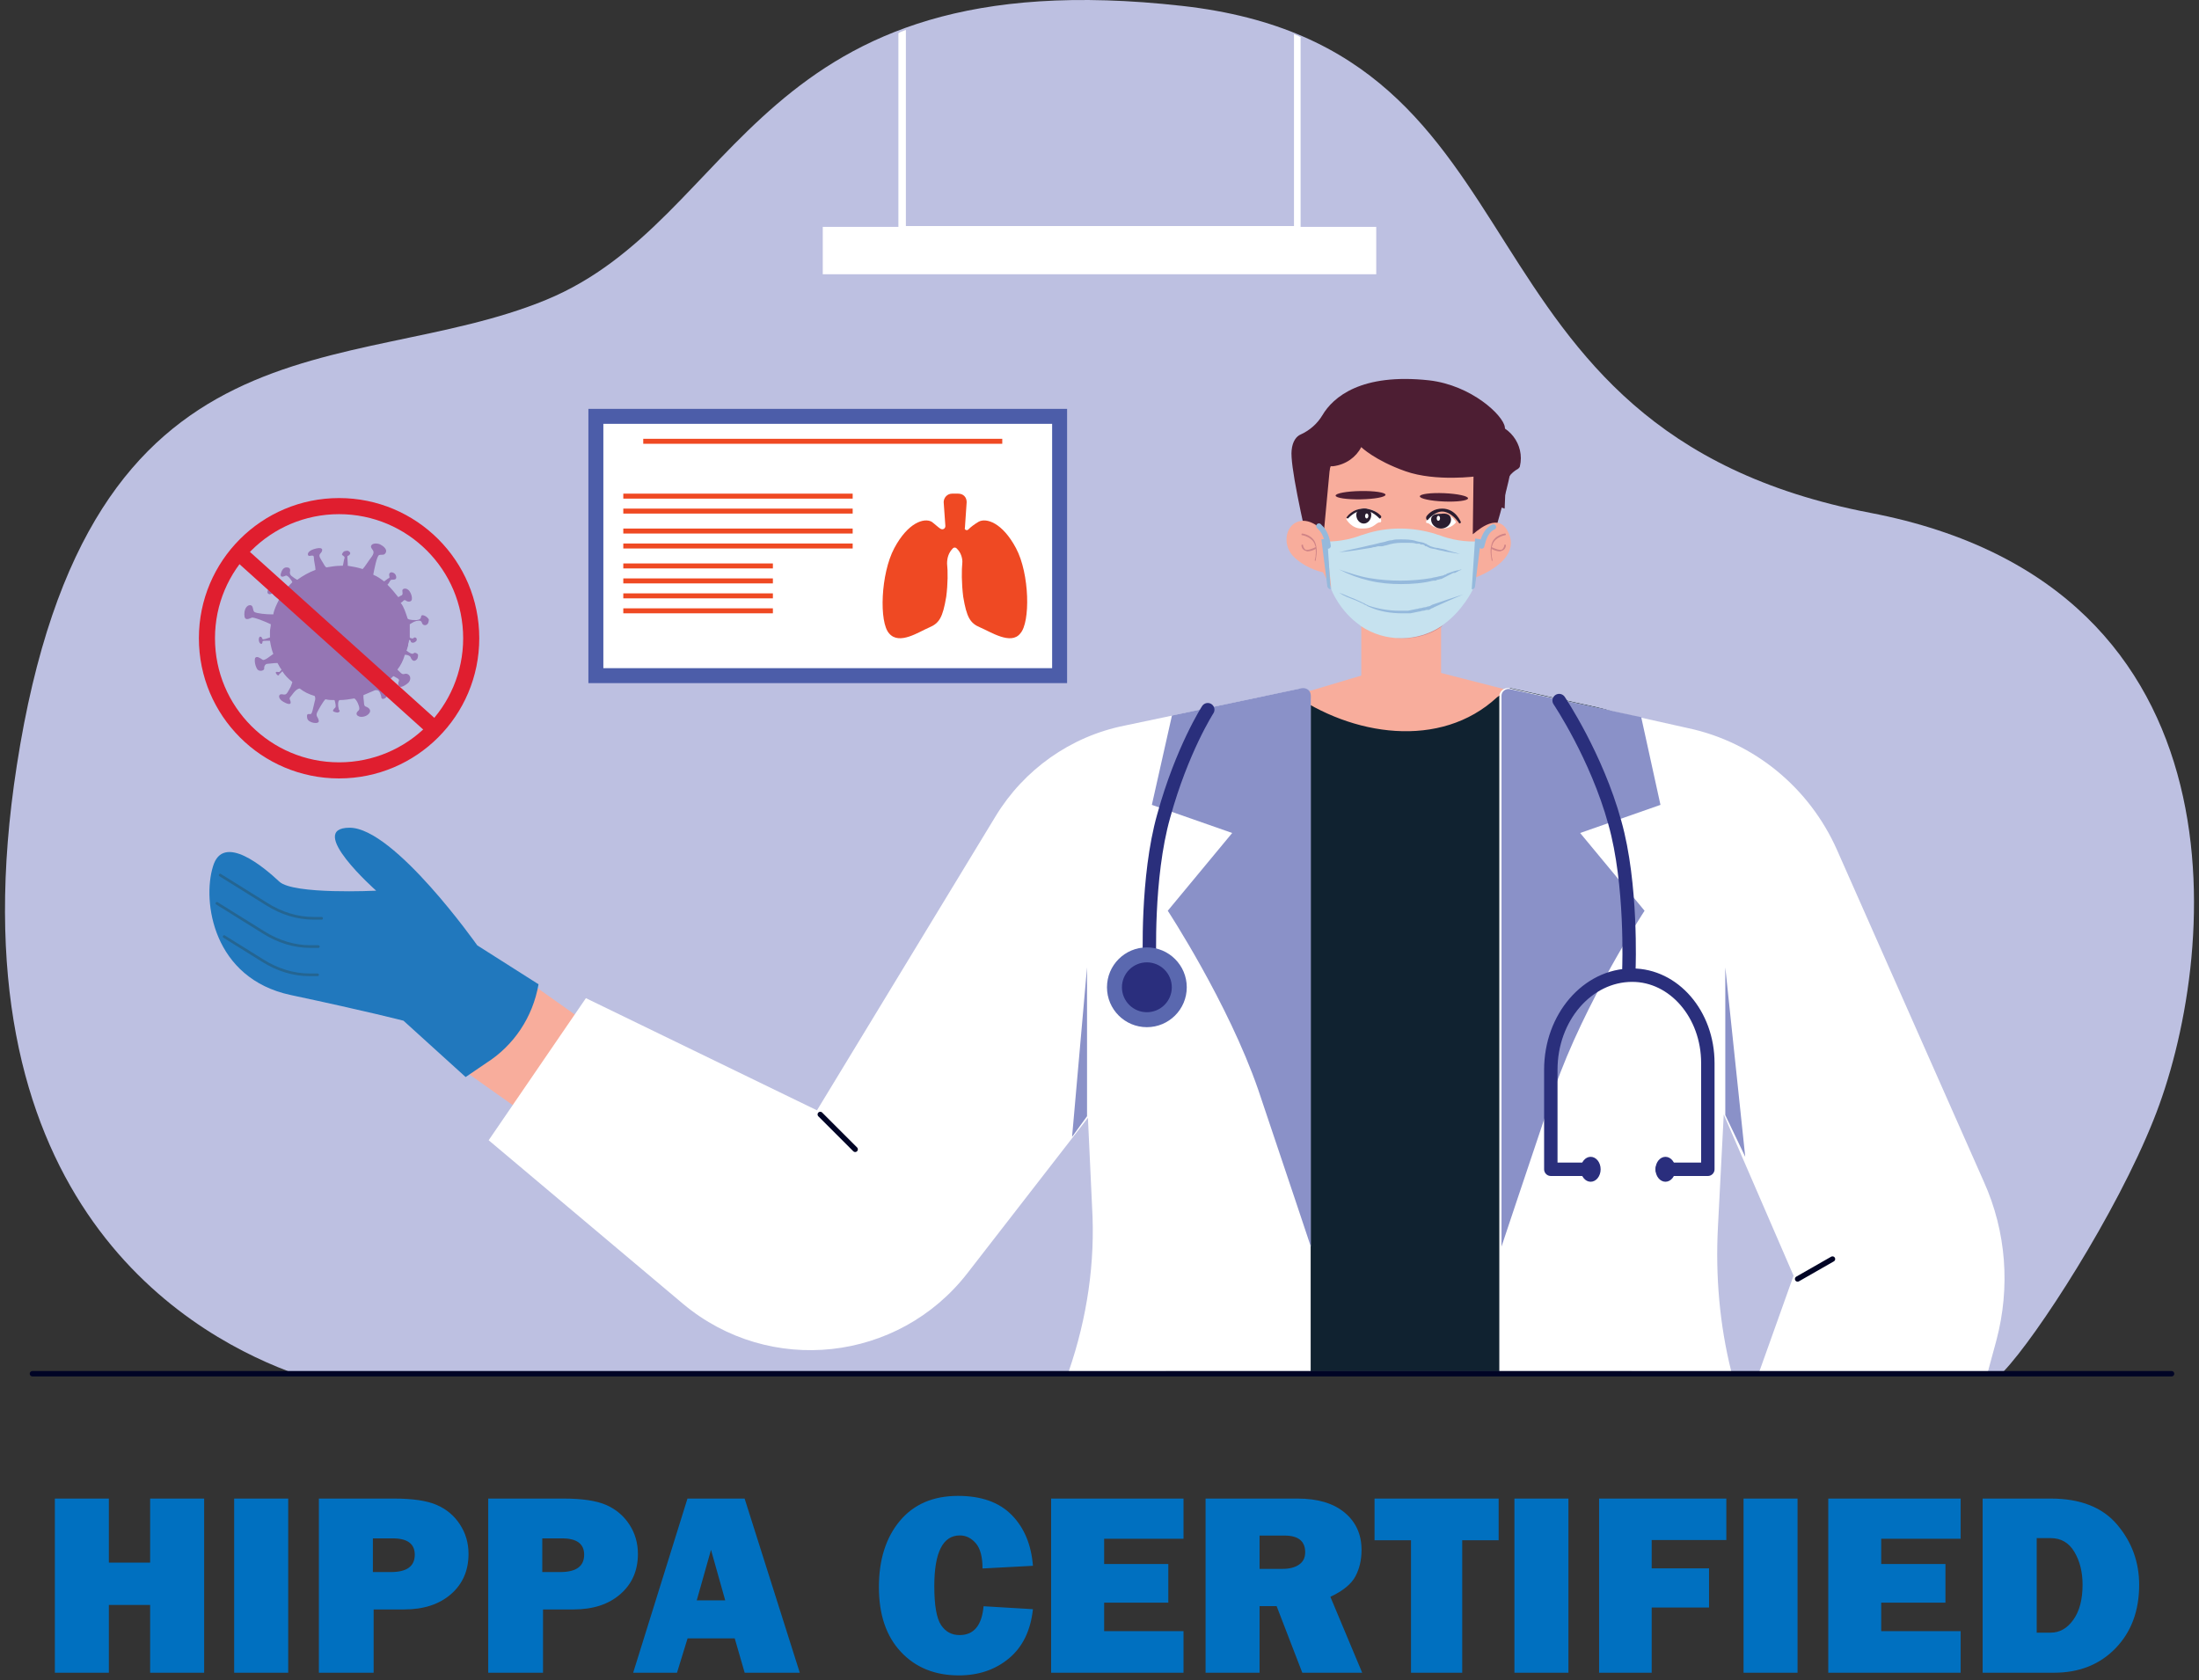
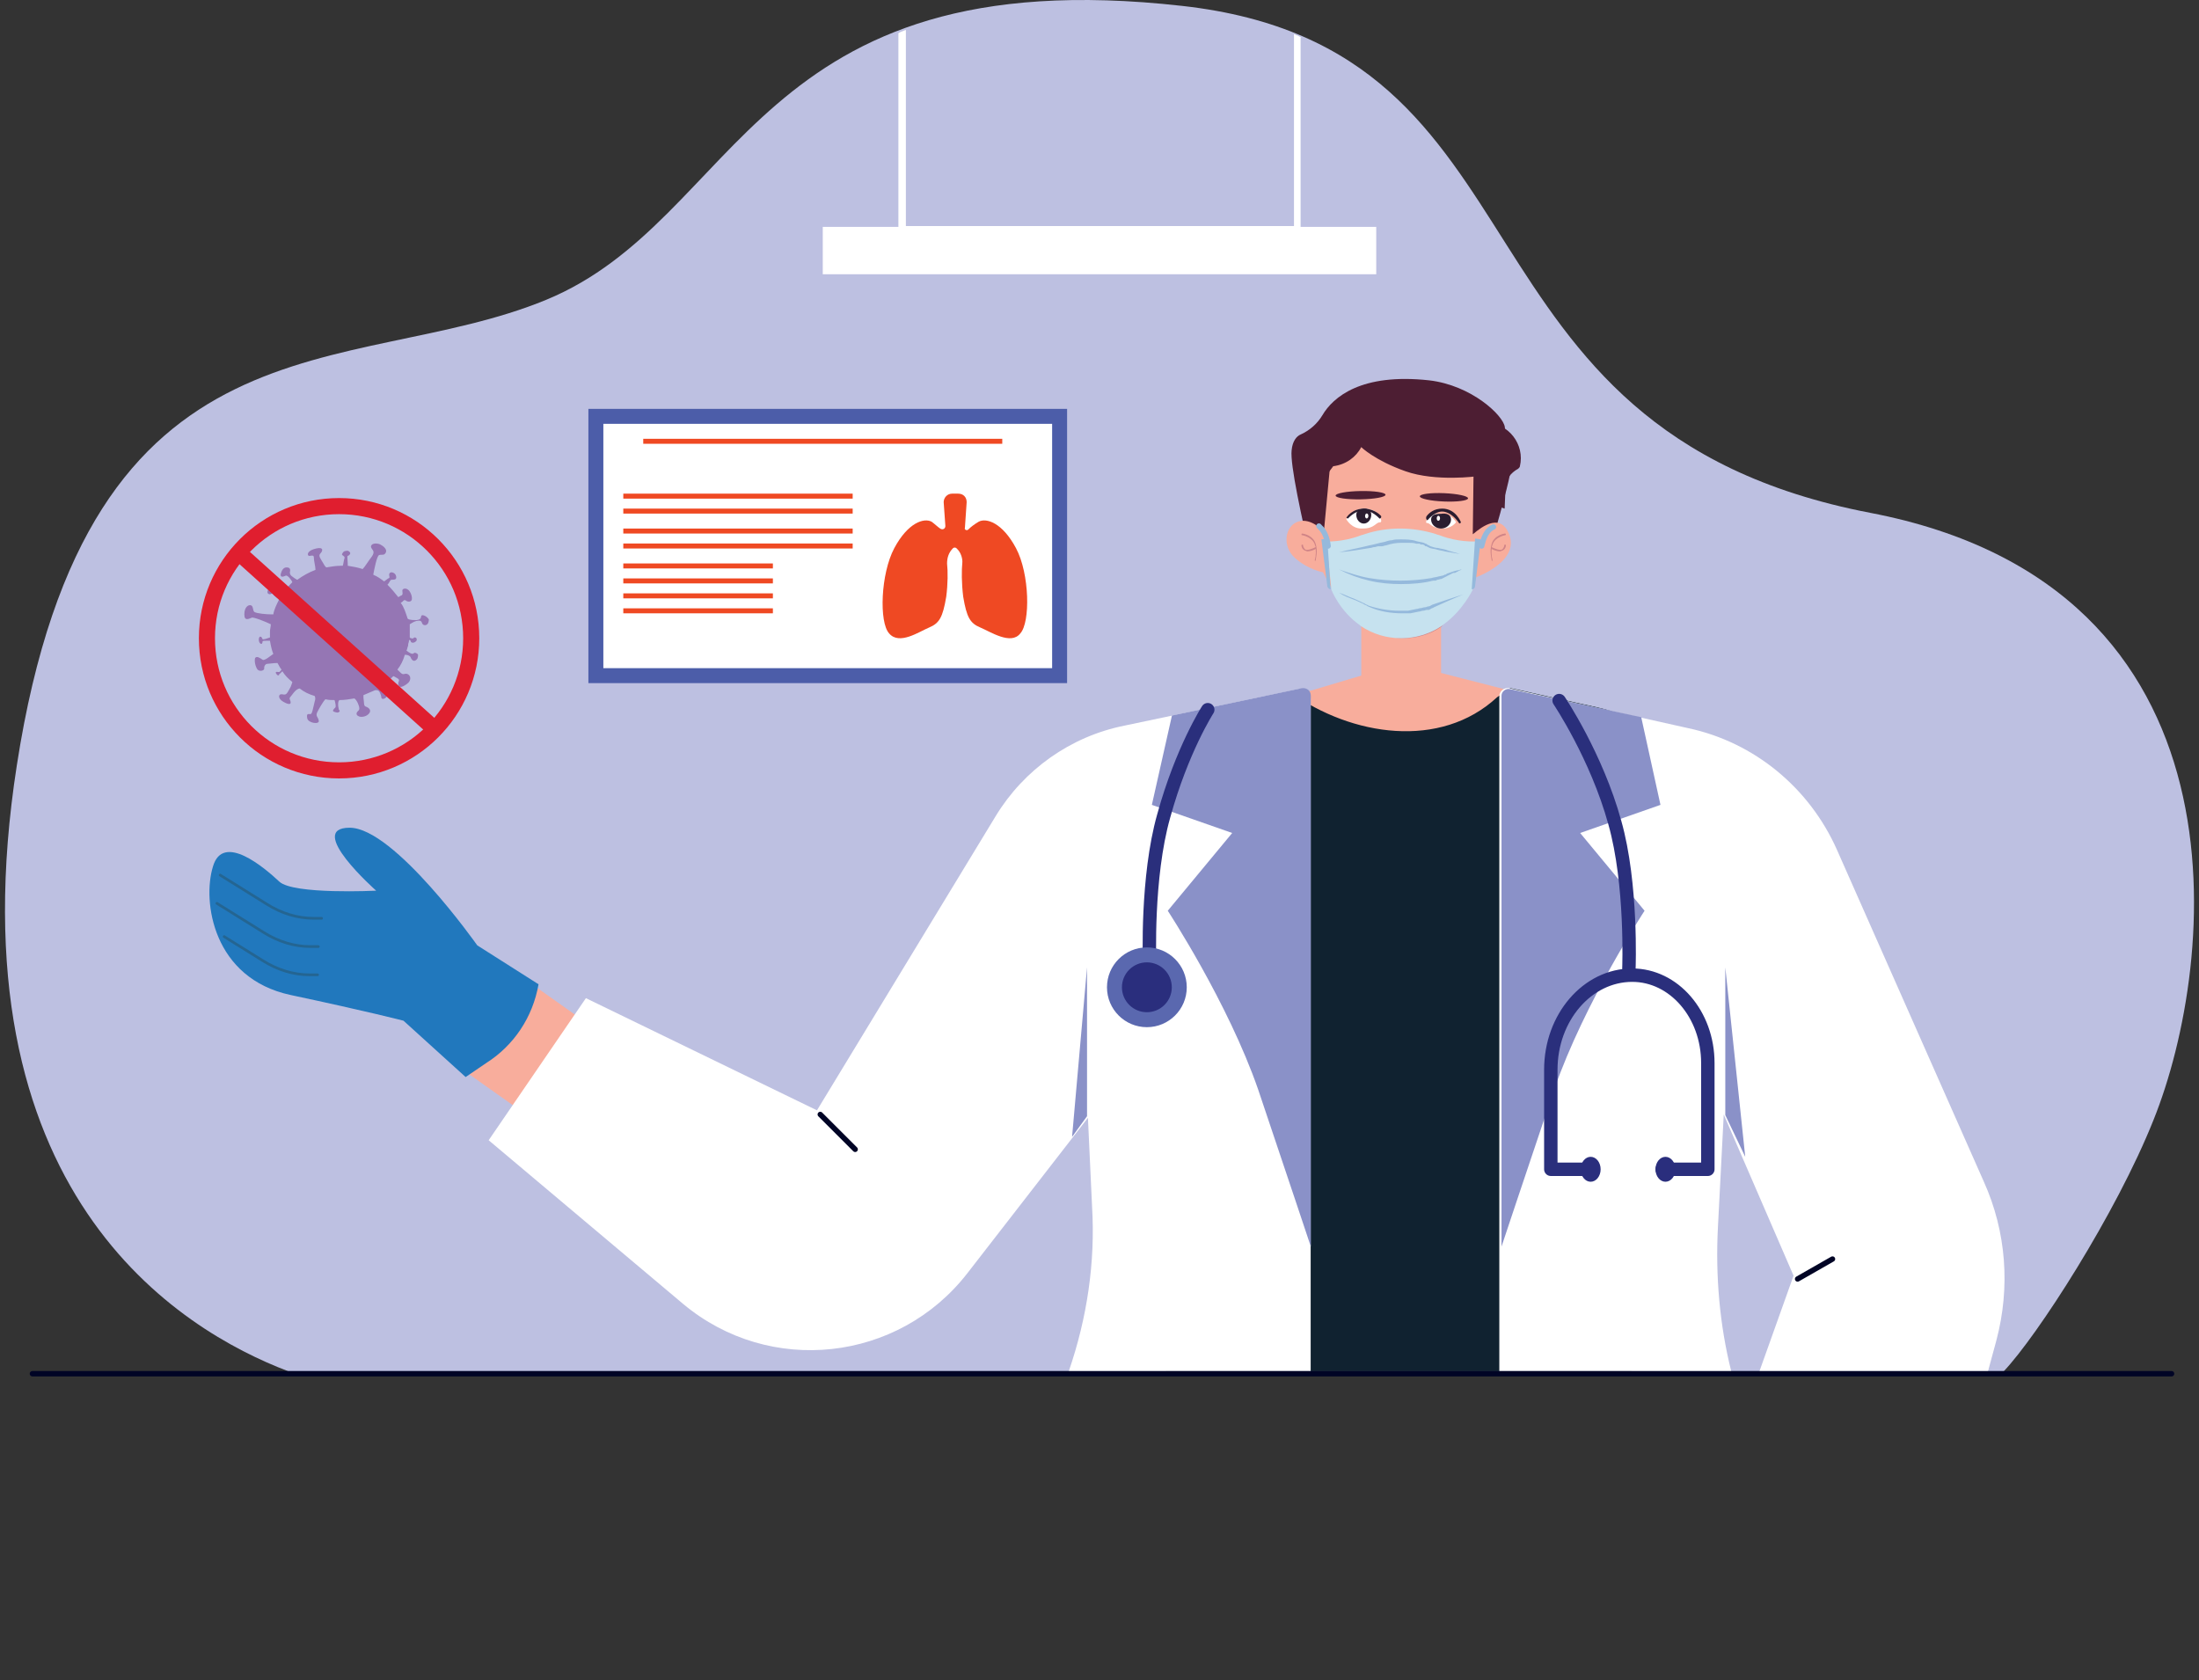
<svg xmlns="http://www.w3.org/2000/svg" width="441" height="337" overflow="hidden">
  <rect width="100%" height="100%" fill="#333333" stroke="none" />
  <g transform="translate(-1159 -394)">
    <path d="M1560.85 669C1567.52 661.988 1583.38 637.444 1590.89 618.578 1603.58 587.022 1611.43 511.723 1534.14 496.863 1447.17 480.167 1472.21 403.699 1396.08 395.184 1309.95 385.5 1307.78 437.926 1268.55 454.121 1229.32 470.316 1176.74 454.622 1162.38 547.452 1149.03 633.27 1195.27 660.819 1216.8 669L1560.85 669Z" fill="#BDC0E1" fill-rule="evenodd" />
    <path d="M1420 401.5C1420 401.5 1419.5 401.333 1419.33 401.167 1419.17 401.167 1418.5 400.833 1418.5 400.833L1418.5 439.333 1340.67 439.333 1340.67 400C1340.67 400 1340.17 400.167 1339.83 400.333 1339.67 400.333 1339.17 400.667 1339.17 400.667L1339.17 439.5 1324 439.5 1324 449 1435 449 1435 439.5 1419.83 439.5 1419.83 401.5Z" fill="#FFFFFF" fill-rule="evenodd" />
    <path d="M1247.46 605.459 1260.18 587.483 1288.1 607.249 1275.37 625.224Z" fill="#F8AD9C" fill-rule="evenodd" />
    <path d="M1267 591.395 1254.71 583.588C1254.71 583.588 1238.09 560 1229.12 560 1220.15 560 1234.44 572.625 1234.44 572.625 1234.44 572.625 1217.82 573.455 1215 570.797 1212.17 568.14 1203.7 560.831 1201.7 567.807 1199.55 574.784 1201.7 590.232 1217.32 593.555 1232.94 596.877 1239.92 598.704 1239.92 598.704L1252.38 610 1256.53 607.176C1262.02 603.688 1265.84 598.04 1267 591.395L1267 591.395Z" fill="#2178BD" fill-rule="evenodd" />
    <path d="M1203.15 569.5 1212.52 575.333C1215.42 577.167 1218.65 578.167 1221.88 578.167L1223.5 578.167M1202.5 575.167 1211.87 581C1214.78 582.833 1218.01 583.833 1221.24 583.833L1222.85 583.833M1203.95 581.833 1211.71 586.667C1214.62 588.5 1217.85 589.5 1221.08 589.5L1222.69 589.5" stroke="#246592" stroke-width="0.538" stroke-linecap="round" stroke-linejoin="round" stroke-miterlimit="10" fill="none" fill-rule="evenodd" />
    <path d="M1456.62 508 1422.19 506.999C1420.03 497.819 1417.7 487.138 1418.03 484.3 1418.2 482.464 1419.03 481.463 1419.86 481.129 1421.69 480.295 1423.19 478.96 1424.19 477.291 1426.35 473.619 1432 468.779 1445.64 470.281 1454.12 471.282 1460.45 477.291 1460.78 479.627 1461.11 481.964 1460.11 483.8 1460.11 483.8 1460.11 483.8 1462.77 484.3 1461.78 489.307 1461.28 491.978 1458.95 500.49 1456.62 508Z" fill="#4D1E33" fill-rule="evenodd" />
    <path d="M1432 508 1448 508 1448 531 1432 531Z" fill="#F8AD9C" fill-rule="evenodd" />
    <path d="M1424.33 508.773C1424.33 508.773 1421.34 508.264 1418.69 505.89 1416.04 503.516 1416.7 499.447 1419.35 498.599 1422.01 497.752 1424.5 500.634 1424.5 500.634L1425.82 486.561C1425.99 484.526 1427.82 483 1429.81 483L1450.71 483.678C1452.87 483.678 1454.53 485.543 1454.53 487.578L1454.36 501.143C1454.53 501.143 1459.17 496.395 1461.33 500.464 1464.65 506.569 1454.53 509.96 1454.53 509.96 1454.53 509.96 1448.89 522.168 1440.26 521.998 1430.3 521.829 1424.33 508.773 1424.33 508.773Z" fill="#F8AD9C" fill-rule="evenodd" />
    <path d="M1436.86 493.222C1436.87 493.683 1434.63 494.095 1431.87 494.143 1429.11 494.191 1426.86 493.856 1426.85 493.396 1426.84 492.935 1429.08 492.523 1431.84 492.475 1434.61 492.427 1436.85 492.762 1436.86 493.222Z" fill="#4D1E33" fill-rule="evenodd" />
    <path d="M1448.61 492.907C1451.28 493.019 1453.43 493.484 1453.41 493.944 1453.39 494.404 1451.21 494.686 1448.54 494.574 1445.87 494.461 1443.72 493.997 1443.74 493.536 1443.76 493.076 1445.94 492.794 1448.61 492.907Z" fill="#4D1E33" fill-rule="evenodd" />
    <path d="M1439.75 521.979C1437.24 521.808 1434.73 521.126 1432.55 519.591 1432.38 519.42 1432.22 519.079 1432.38 518.908L1432.38 518.908C1432.55 518.738 1432.89 518.567 1433.05 518.738 1437.4 521.637 1443.09 521.808 1447.44 518.908 1447.61 518.738 1447.95 518.738 1448.11 519.079 1448.28 519.42 1448.28 519.591 1447.95 519.761 1445.77 521.296 1442.76 522.149 1439.75 521.979ZM1422.84 503.047C1422.34 501.341 1420.33 501 1420.17 501 1420.17 501 1420 501 1420 501.171 1420 501.171 1420 501.341 1420.17 501.341 1420.17 501.341 1422.18 501.682 1422.68 503.217 1422.68 503.388 1422.84 503.558 1422.84 503.729 1422.51 503.899 1421.34 504.411 1420.84 504.241 1420.33 503.899 1420.33 503.388 1420.33 503.388 1420.33 503.388 1420.33 503.217 1420.17 503.217 1420.17 503.217 1420 503.217 1420 503.388 1420 503.388 1420 504.07 1420.67 504.411 1420.84 504.411 1421 504.582 1421.17 504.582 1421.84 504.582 1422.68 504.241 1422.84 504.07 1423.01 505.264 1422.68 506.287 1422.68 506.287 1422.68 506.287 1422.68 506.458 1422.68 506.458 1422.68 506.458 1422.68 506.458 1422.68 506.458 1422.68 506.458 1422.84 506.458 1422.84 506.458 1422.84 506.117 1423.35 504.582 1422.84 503.047ZM1458.16 503.047C1458.66 501.341 1460.67 501 1460.83 501 1460.83 501 1461 501 1461 501.171 1461 501.171 1461 501.341 1460.83 501.341 1460.83 501.341 1458.82 501.682 1458.32 503.217 1458.32 503.388 1458.16 503.558 1458.16 503.729 1458.49 503.899 1459.66 504.411 1460.16 504.241 1460.67 503.899 1460.67 503.388 1460.67 503.388 1460.67 503.388 1460.67 503.217 1460.83 503.217 1460.83 503.217 1461 503.217 1461 503.388 1461 503.388 1461 504.07 1460.33 504.411 1460.16 504.411 1460 504.582 1459.83 504.582 1459.16 504.582 1458.32 504.241 1458.16 504.07 1457.99 505.264 1458.32 506.287 1458.32 506.287 1458.32 506.287 1458.32 506.458 1458.32 506.458 1458.32 506.458 1458.32 506.458 1458.32 506.458 1458.32 506.458 1458.16 506.458 1458.16 506.458 1458.16 506.117 1457.65 504.582 1458.16 503.047ZM1442.42 504.582 1441.76 504.752C1441.09 504.923 1440.42 504.923 1439.75 504.752L1438.74 504.411C1438.41 504.241 1438.07 504.752 1438.41 505.093L1438.91 505.605C1439.91 506.628 1441.42 506.458 1442.42 505.605L1442.76 505.264C1443.09 504.923 1442.76 504.411 1442.42 504.582Z" fill="#D08487" fill-rule="evenodd" />
    <path d="M1429 498.138C1429 498.138 1430.07 500.191 1432.38 499.986 1434.68 499.986 1434.86 498.754 1435.75 498.754 1436.46 498.754 1435.57 496.701 1434.15 496.291 1430.6 495.059 1429 498.138 1429 498.138Z" fill="#FFFFFF" fill-rule="evenodd" />
    <path d="M1435.66 498 1435.66 498C1435.99 498 1436.15 497.503 1435.82 497.337 1435.34 496.839 1434.36 496.176 1432.9 496.01 1430.14 495.844 1429 497.834 1429 497.834L1429.32 498C1429.32 498 1430.62 496.507 1432.25 496.342 1434.04 496.176 1435.66 498 1435.66 498Z" fill="#2B1D30" fill-rule="evenodd" />
    <path d="M1431 497.263C1431 498.211 1431.68 499 1432.5 499 1433.32 499 1434 498.211 1434 497.263 1434 496.316 1433.32 496 1432.5 496 1431.68 496.158 1431 496.316 1431 497.263Z" fill="#2B1D30" fill-rule="evenodd" />
    <path d="M1433.1 496.976C1433.29 496.981 1433.43 497.209 1433.42 497.485 1433.42 497.762 1433.26 497.982 1433.08 497.977 1432.89 497.972 1432.75 497.744 1432.76 497.467 1432.76 497.191 1432.92 496.971 1433.1 496.976Z" fill="#FFFFFF" fill-rule="evenodd" />
    <path d="M1451 498.731C1451 498.731 1450.06 500.145 1448.02 499.988 1445.98 499.831 1445.83 498.888 1445.2 498.888 1444.57 498.888 1445.51 497.317 1446.61 497.16 1449.9 496.375 1451 498.731 1451 498.731Z" fill="#FFFFFF" fill-rule="evenodd" />
    <path d="M1445.27 498.357 1445.27 498.357C1444.94 498.143 1444.94 497.714 1445.11 497.5 1445.6 496.857 1446.58 496 1448.23 496 1451.02 496 1452 498.786 1452 498.786L1451.67 499C1451.67 499 1450.52 497.071 1448.72 496.643 1446.91 496.214 1445.27 498.357 1445.27 498.357Z" fill="#2B1D30" fill-rule="evenodd" />
    <path d="M1450 498.191C1450 499.178 1449.09 500 1448 500 1446.91 500 1446 499.178 1446 498.191 1446 497.205 1446.91 497.04 1448 497.04 1449.09 496.876 1450 497.205 1450 498.191Z" fill="#2B1D30" fill-rule="evenodd" />
    <path d="M1447.47 497.442C1447.66 497.447 1447.8 497.675 1447.79 497.952 1447.79 498.228 1447.63 498.448 1447.45 498.443 1447.26 498.438 1447.12 498.21 1447.13 497.934 1447.13 497.657 1447.29 497.437 1447.47 497.442Z" fill="#FFFFFF" fill-rule="evenodd" />
-     <path d="M1456.83 478.67C1461.6 478.837 1464.83 483.169 1463.81 487.502 1463.81 487.502 1463.81 487.502 1463.81 487.502 1463.81 487.668 1463.64 487.835 1463.47 488.002 1461.94 488.835 1460.92 490.168 1460.92 491.834L1460.75 496C1460.75 496 1455.98 494.667 1455.64 492.001 1455.3 489.501 1455.3 489.501 1455.3 489.501 1455.3 489.501 1446.96 490.668 1440.84 488.502 1434.71 486.335 1431.99 483.669 1431.99 483.669 1430.97 485.669 1428.93 487.169 1426.37 487.502L1425.86 487.502 1423.82 493.834 1421.78 493.834C1421.78 493.834 1421.44 491.668 1421.1 489.002 1420.25 483.169 1425.01 477.837 1431.14 478.004L1456.83 478.67Z" fill="#4D1E33" fill-rule="evenodd" />
+     <path d="M1456.83 478.67C1461.6 478.837 1464.83 483.169 1463.81 487.502 1463.81 487.502 1463.81 487.502 1463.81 487.502 1463.81 487.668 1463.64 487.835 1463.47 488.002 1461.94 488.835 1460.92 490.168 1460.92 491.834L1460.75 496C1460.75 496 1455.98 494.667 1455.64 492.001 1455.3 489.501 1455.3 489.501 1455.3 489.501 1455.3 489.501 1446.96 490.668 1440.84 488.502 1434.71 486.335 1431.99 483.669 1431.99 483.669 1430.97 485.669 1428.93 487.169 1426.37 487.502C1421.78 493.834 1421.44 491.668 1421.1 489.002 1420.25 483.169 1425.01 477.837 1431.14 478.004L1456.83 478.67Z" fill="#4D1E33" fill-rule="evenodd" />
    <path d="M1447.96 501.439C1447.63 501.275 1447.29 501.275 1446.96 501.11 1442.26 499.63 1437.23 499.63 1432.71 501.11 1432.37 501.275 1432.04 501.275 1431.7 501.439 1428.18 502.755 1425 502.591 1425 502.591L1426.01 512.295C1426.01 512.295 1427.68 516.572 1431.7 519.368 1431.7 519.368 1431.7 519.368 1431.87 519.533 1436.73 522.823 1443.27 522.823 1448.13 519.533 1448.13 519.533 1448.13 519.533 1448.3 519.368 1452.32 516.572 1454.33 512.295 1454.33 512.295L1455 502.591C1454.66 502.591 1451.48 502.755 1447.96 501.439Z" fill="#C6E2EF" fill-rule="evenodd" />
    <path d="M1454.15 512.173 1454.82 502 1456 502.172 1454.82 511.483C1454.82 511.828 1454.65 512.173 1454.15 512.173L1454.15 512.173ZM1425.85 512.173 1425.18 502 1424 502.172 1425.18 511.483C1425.18 511.828 1425.52 512.173 1425.85 512.173L1425.85 512.173ZM1427.54 512.862C1428.55 513.207 1429.56 513.724 1430.57 514.069L1432.08 514.759C1432.25 514.931 1432.59 514.931 1432.76 515.104 1432.93 515.276 1433.26 515.276 1433.43 515.448 1435.45 516.138 1437.64 516.483 1439.66 516.483 1440 516.483 1440.17 516.483 1440.51 516.483L1441.35 516.483 1442.19 516.31 1443.03 516.138C1443.37 516.138 1443.54 515.966 1443.87 515.966 1444.21 515.966 1444.38 515.793 1444.72 515.793 1445.05 515.793 1445.22 515.621 1445.39 515.621 1445.73 515.621 1445.89 515.448 1446.23 515.276 1448.25 514.586 1450.27 513.897 1452.46 513.207 1450.44 514.069 1448.42 514.931 1446.57 515.793 1446.4 515.966 1446.06 515.966 1445.89 516.138L1445.56 516.31 1445.39 516.31C1445.39 516.31 1445.22 516.31 1445.22 516.31 1444.88 516.31 1444.72 516.483 1444.38 516.483 1444.04 516.483 1443.87 516.655 1443.54 516.655L1442.69 516.828 1441.85 517 1441.01 517C1440.67 517 1440.51 517 1440.17 517 1437.98 517 1435.79 516.655 1433.77 515.793 1433.43 515.621 1433.26 515.621 1433.09 515.448 1432.76 515.276 1432.59 515.276 1432.42 515.104L1430.91 514.414C1429.56 513.897 1428.55 513.552 1427.54 512.862ZM1427.54 508.207C1429.56 508.897 1431.58 509.586 1433.6 509.931 1435.62 510.276 1437.81 510.448 1439.83 510.448 1441.85 510.448 1444.04 510.276 1446.06 509.931 1446.57 509.759 1447.07 509.759 1447.58 509.586L1448.42 509.414 1448.76 509.241C1448.93 509.241 1449.09 509.241 1449.09 509.069 1449.6 508.897 1450.11 508.724 1450.61 508.552L1451.28 508.379C1451.62 508.379 1451.79 508.207 1452.13 508.207 1451.96 508.379 1451.62 508.379 1451.45 508.552L1450.78 508.897 1450.61 508.897 1450.44 508.897 1450.11 509.069 1449.43 509.414C1449.26 509.414 1449.26 509.586 1449.09 509.586L1448.76 509.759 1448.08 510.104C1447.75 510.104 1447.58 510.276 1447.24 510.276L1446.91 510.448 1446.74 510.448 1446.57 510.448 1446.4 510.448C1444.38 510.966 1442.19 511.138 1440 511.138 1437.81 511.138 1435.79 510.966 1433.6 510.448 1431.41 509.931 1429.56 509.241 1427.54 508.207ZM1451.79 505.103C1450.78 504.931 1449.77 504.759 1448.76 504.586 1448.25 504.414 1447.75 504.414 1447.24 504.241 1446.74 504.069 1446.23 504.069 1445.73 503.897L1445.39 503.724 1445.05 503.552C1444.88 503.552 1444.72 503.552 1444.72 503.379L1444.38 503.207 1444.21 503.207 1444.04 503.207C1443.87 503.207 1443.87 503.207 1443.71 503.035L1443.37 503.035C1443.2 503.035 1443.2 503.035 1443.03 503.035 1442.53 502.862 1442.02 502.862 1441.52 502.862 1441.01 502.862 1440.51 502.862 1440 502.862 1438.99 502.862 1437.98 503.035 1436.97 503.379 1436.63 503.379 1436.46 503.552 1436.13 503.552L1435.79 503.552 1435.45 503.552C1435.12 503.552 1434.95 503.724 1434.61 503.724 1434.27 503.724 1434.11 503.897 1433.77 503.897 1431.75 504.241 1429.56 504.586 1427.54 504.759 1429.56 504.241 1431.58 503.897 1433.6 503.379 1434.61 503.207 1435.62 502.862 1436.63 502.69 1437.14 502.517 1437.64 502.345 1438.15 502.345 1438.65 502.172 1439.16 502.172 1439.83 502.172 1440.84 502.172 1442.02 502.172 1443.03 502.517 1443.54 502.69 1444.04 502.69 1444.55 502.862L1444.88 503.035C1445.05 503.035 1445.05 503.035 1445.22 503.207L1445.56 503.379 1445.89 503.552C1446.4 503.724 1446.91 503.897 1447.41 503.897 1447.92 504.069 1448.42 504.069 1448.93 504.241 1449.77 504.586 1450.78 504.759 1451.79 505.103Z" fill="#95B9DC" fill-rule="evenodd" />
    <path d="M1456.14 503.5 1456.14 503.5C1456.48 502.046 1456.99 500.591 1458.16 499.864L1458.5 499.682M1425.35 503.5 1425.35 503.5C1425.18 502.046 1424.68 500.591 1423.67 499.682L1423.5 499.5" stroke="#95B9DC" stroke-width="1.077" stroke-linecap="round" stroke-linejoin="round" stroke-miterlimit="10" fill="none" fill-rule="evenodd" />
    <path d="M1440.33 527 1462 532.551 1435.7 559 1419 533.367Z" fill="#F8AD9C" fill-rule="evenodd" />
    <path d="M1399.79 604 1392.8 669 1486.2 669 1479.21 604 1481.87 610.5 1523 607.333C1523 607.333 1516.01 580.167 1510.51 562.333 1506.52 549.333 1492.53 538.833 1479.21 535.833L1461.89 532 1459.23 533.833C1447.91 544.333 1430.09 541.667 1417.77 532.833L1417.77 532.833 1399.46 537C1386.14 540 1372.48 549.333 1368.49 562.333 1362.99 580 1356 607.333 1356 607.333L1397.13 610.5 1399.79 604Z" fill="#102230" fill-rule="evenodd" />
    <path d="M1506.19 669C1503.85 659.668 1503.02 649.837 1503.52 640.172L1504.69 617.51 1518.69 649.837 1511.85 669 1557.69 669 1559.36 662.835C1562.19 652.17 1561.36 641.005 1556.86 631.007L1527.36 564.353C1521.85 552.022 1510.85 542.857 1497.52 540.024L1461.68 532.025C1460.68 531.859 1459.68 532.525 1459.68 533.692L1459.68 669 1506.19 669ZM1378.01 636.006C1378.68 647.171 1377.01 658.335 1373.34 669L1421.85 669 1421.85 534.192C1421.85 532.859 1420.68 531.859 1419.35 532.192L1384.51 539.524C1373.68 541.69 1364.34 548.356 1358.67 557.687L1322.84 616.676 1276.5 594.18 1257 622.675 1296 655.503C1313.34 670 1339.17 667.167 1353.01 649.337L1377.18 618.176 1378.01 636.006Z" fill="#FFFFFF" fill-rule="evenodd" />
    <path d="M1488.14 537.831 1492 555.416 1475.89 561.056 1488.81 576.649C1488.81 576.649 1476.73 595.063 1470.69 612.481 1464.82 629.9 1460.12 644 1460.12 644L1460.12 533.518C1460.12 532.689 1460.96 532.025 1461.8 532.191L1488.14 537.831ZM1394.03 537.5 1390 555.416 1406.11 561.056 1393.19 576.649C1393.19 576.649 1405.27 595.063 1411.31 612.481 1417.18 629.9 1421.88 644 1421.88 644L1421.88 533.518C1421.88 532.523 1421.04 531.859 1420.03 532.025L1394.03 537.5Z" fill="#8A91C8" fill-rule="evenodd" />
    <path d="M1330.5 624.5 1323.5 617.5" stroke="#000425" stroke-width="1.077" stroke-linecap="round" stroke-linejoin="round" stroke-miterlimit="10" fill="none" fill-rule="evenodd" />
    <path d="M1519.5 650.5 1526.5 646.5" stroke="#000425" stroke-width="1.077" stroke-linecap="round" stroke-linejoin="round" stroke-miterlimit="10" fill="none" fill-rule="evenodd" />
    <path d="M1509 626 1505 617.63 1505 588Z" fill="#8A91C8" fill-rule="evenodd" />
    <path d="M1374 622 1377 617.854 1377 588Z" fill="#8A91C8" fill-rule="evenodd" />
    <path d="M1471.68 534.5C1471.68 534.5 1479.18 545.647 1482.84 558.957 1486.34 571.268 1485.67 588.238 1485.67 588.238M1401.21 536.33C1401.21 536.33 1396.05 544.316 1392.38 557.626 1388.88 569.937 1389.55 586.907 1389.55 586.907M1492.34 628.5 1501.5 628.5 1501.5 607.205C1501.5 597.389 1494.67 589.569 1486.34 589.569L1486.34 589.569C1477.34 589.569 1470.01 598.054 1470.01 608.535L1470.01 628.5 1477.84 628.5" stroke="#2A2F7C" stroke-width="2.69" stroke-linecap="round" stroke-linejoin="round" stroke-miterlimit="10" fill="none" fill-rule="evenodd" />
    <path d="M1495 628.5C1495 629.881 1494.1 631 1493 631 1491.9 631 1491 629.881 1491 628.5 1491 627.119 1491.9 626 1493 626 1494.1 626 1495 627.119 1495 628.5Z" fill="#2A2E7D" fill-rule="evenodd" />
    <path d="M1480 628.5C1480 629.881 1479.1 631 1478 631 1476.9 631 1476 629.881 1476 628.5 1476 627.119 1476.9 626 1478 626 1479.1 626 1480 627.119 1480 628.5Z" fill="#2A2E7D" fill-rule="evenodd" />
    <path d="M1397 592C1397 596.418 1393.42 600 1389 600 1384.58 600 1381 596.418 1381 592 1381 587.582 1384.58 584 1389 584 1393.42 584 1397 587.582 1397 592Z" fill="#5A68AF" fill-rule="evenodd" />
    <path d="M1394 592C1394 594.761 1391.76 597 1389 597 1386.24 597 1384 594.761 1384 592 1384 589.239 1386.24 587 1389 587 1391.76 587 1394 589.239 1394 592Z" fill="#2A2E7D" fill-rule="evenodd" />
    <path d="M1277 476 1373 476 1373 531 1277 531Z" fill="#4C5DA9" fill-rule="evenodd" />
    <path d="M1280 479 1370 479 1370 528 1280 528Z" fill="#FFFFFF" fill-rule="evenodd" />
    <path d="M1288 482 1360 482 1360 483 1288 483Z" fill="#EF4923" fill-rule="evenodd" />
    <path d="M1362.76 503.943C1360.03 498.813 1356.78 497.787 1355.25 498.642 1354.39 499.155 1353.71 499.668 1353.2 500.181 1352.86 500.523 1352.34 500.181 1352.51 499.839L1352.86 494.71C1352.86 493.684 1352.17 493 1351.15 493L1350.81 493 1350.29 493 1349.95 493C1348.93 493 1348.25 493.855 1348.25 494.71L1348.59 499.497C1348.59 500.01 1348.07 500.352 1347.56 500.01 1347.05 499.668 1346.54 499.155 1345.85 498.642 1344.32 497.787 1341.07 498.813 1338.34 503.943 1335.61 509.072 1335.27 518.818 1337.32 521.041 1339.37 523.434 1343.29 520.699 1345.34 519.844 1347.39 518.989 1348.07 517.792 1348.76 513.689 1349.1 511.124 1349.1 508.559 1348.93 507.02 1348.93 505.823 1349.27 504.798 1350.12 503.943L1350.12 503.943C1350.29 503.772 1350.64 503.772 1350.81 503.943L1350.98 504.114C1351.66 504.798 1352 505.823 1352 506.678 1351.83 508.388 1351.83 510.953 1352.17 513.689 1352.86 517.792 1353.54 518.989 1355.59 519.844 1357.64 520.699 1361.74 523.434 1363.61 521.041 1365.66 518.818 1365.49 509.072 1362.76 503.943Z" fill="#EF4923" fill-rule="evenodd" />
    <path d="M1284 496 1330 496 1330 497 1284 497Z" fill="#EF4923" fill-rule="evenodd" />
    <path d="M1284 493 1330 493 1330 494 1284 494Z" fill="#EF4923" fill-rule="evenodd" />
    <path d="M1284 500 1330 500 1330 501 1284 501Z" fill="#EF4923" fill-rule="evenodd" />
    <path d="M1284 503 1330 503 1330 504 1284 504Z" fill="#EF4923" fill-rule="evenodd" />
    <path d="M1284 510 1314 510 1314 511 1284 511Z" fill="#EF4923" fill-rule="evenodd" />
    <path d="M1284 507 1314 507 1314 508 1284 508Z" fill="#EF4923" fill-rule="evenodd" />
    <path d="M1284 513 1314 513 1314 514 1284 514Z" fill="#EF4923" fill-rule="evenodd" />
    <path d="M1284 516 1314 516 1314 517 1284 517Z" fill="#EF4923" fill-rule="evenodd" />
    <path d="M1243.67 517.378C1243.17 517.543 1243.84 518.204 1242.51 518.37 1241.18 518.37 1240.69 518.204 1240.69 517.874 1240.69 517.543 1240.69 517.543 1240.69 517.543L1240.69 517.874C1240.35 516.882 1240.02 515.725 1239.36 514.899 1240.02 514.568 1239.86 514.238 1240.35 514.403 1240.69 514.734 1241.35 514.734 1241.52 514.403 1241.68 514.238 1241.68 513.246 1241.02 512.42 1240.35 511.759 1239.69 512.089 1239.69 512.42 1239.69 512.751 1239.86 513.246 1239.52 513.412 1239.36 513.412 1239.03 513.742 1238.86 513.742 1238.2 512.916 1237.53 512.089 1236.7 511.263 1236.7 511.263 1236.7 511.263 1236.7 511.263 1237.2 510.767 1237.2 510.272 1237.53 510.272 1237.7 510.272 1238.2 510.272 1238.36 510.106 1238.53 509.941 1238.53 509.28 1238.03 508.95 1237.53 508.619 1237.04 508.784 1237.04 509.28 1237.04 509.776 1237.37 509.776 1236.7 510.106 1236.54 510.272 1236.21 510.437 1236.04 510.602 1235.38 510.106 1234.71 509.611 1233.88 509.28 1233.88 509.28 1233.88 509.115 1233.88 509.115 1234.05 508.288 1234.55 505.479 1235.04 505.314 1235.54 505.148 1236.04 505.479 1236.37 504.818 1236.7 504.157 1235.87 503.496 1235.21 503.165 1234.38 502.835 1233.39 503 1233.39 503.661 1233.55 504.322 1234.38 504.487 1233.55 505.644 1232.89 506.471 1232.22 507.627 1231.73 508.123 1230.73 507.793 1229.74 507.627 1228.74 507.462 1228.74 507.462 1228.74 507.297 1228.74 507.132 1228.74 506.471 1228.57 505.479 1228.74 505.479 1228.91 505.479 1229.24 505.148 1229.24 504.983 1229.24 504.653 1228.74 504.322 1228.41 504.487 1227.91 504.487 1227.74 504.818 1227.58 505.148 1227.58 505.479 1228.24 505.479 1228.08 505.975 1227.91 506.471 1227.91 506.966 1227.74 507.462 1227.58 507.462 1227.58 507.462 1227.41 507.462 1226.42 507.462 1225.42 507.627 1224.43 507.793 1224.26 507.627 1224.09 507.462 1223.93 507.132 1223.26 505.975 1222.77 505.479 1223.26 504.983 1223.76 504.487 1223.93 503.661 1222.44 503.992 1220.94 504.322 1220.61 504.983 1220.78 505.314 1220.94 505.809 1221.94 504.983 1221.94 505.809 1221.94 506.471 1222.27 507.627 1222.27 508.288 1220.94 508.784 1219.78 509.445 1218.62 510.272 1218.45 510.272 1218.45 510.106 1218.29 510.106 1217.62 509.611 1217.13 509.445 1217.13 508.784 1217.29 508.123 1217.13 507.793 1216.46 507.793 1215.8 507.793 1215.47 508.454 1215.3 509.115 1215.13 509.941 1215.96 509.611 1216.3 509.445 1216.63 509.28 1217.46 510.272 1217.62 510.767 1216.79 511.594 1216.13 512.42 1215.47 513.246 1215.3 513.246 1215.3 513.246 1215.13 513.081 1214.47 512.751 1213.97 512.751 1213.97 512.42 1213.97 512.089 1213.97 511.594 1213.48 511.759 1212.98 511.759 1212.31 512.751 1212.81 513.081 1213.31 513.412 1213.48 512.751 1213.81 513.246 1213.97 513.577 1214.64 513.907 1214.97 514.238 1214.47 515.229 1213.97 516.221 1213.81 517.213 1213.64 517.213 1213.64 517.213 1213.48 517.213 1212.48 517.213 1210.49 517.047 1209.99 516.717 1209.66 516.386 1209.83 515.56 1209.33 515.395 1208.83 515.229 1208 515.725 1208 517.213 1208 518.7 1209 518.039 1209.49 517.874 1209.83 517.708 1212.31 518.7 1213.31 519.196 1213.31 519.692 1213.14 520.187 1213.14 520.683 1213.14 521.014 1213.14 521.344 1213.14 521.84 1212.65 522.005 1211.82 522.336 1211.65 522.171 1211.48 521.84 1211.48 521.675 1211.15 521.675 1210.82 521.84 1210.82 522.666 1211.15 522.997 1211.48 523.327 1211.65 522.997 1211.65 522.666 1211.65 522.501 1211.98 522.501 1212.48 522.501 1212.65 522.501 1212.81 522.501 1213.14 522.501 1213.31 523.493 1213.48 524.319 1213.81 525.145 1213.31 525.476 1211.98 526.633 1211.65 526.302 1211.15 525.972 1210.49 525.476 1210.16 525.972 1209.99 526.467 1210.16 527.624 1210.65 528.285 1211.15 528.781 1212.15 528.451 1211.98 527.955 1211.98 527.459 1212.31 527.129 1212.65 527.129 1212.81 527.129 1213.97 526.963 1214.64 526.963 1214.97 527.459 1215.13 527.955 1215.47 528.285 1215.3 528.451 1215.13 528.781 1214.97 528.781 1214.64 528.781 1214.3 528.616 1214.3 528.946 1214.47 529.277 1214.64 529.442 1214.8 529.442 1215.13 529.442 1214.8 529.277 1215.13 529.112 1215.3 528.946 1215.47 528.781 1215.63 528.616 1216.13 529.442 1216.79 530.103 1217.62 530.764 1217.62 530.93 1217.46 531.26 1217.29 531.756 1216.46 533.243 1216.46 533.409 1215.63 533.243 1214.8 533.078 1214.64 534.07 1215.8 534.731 1216.96 535.392 1217.29 535.226 1217.29 534.896 1217.29 534.4 1216.96 534.235 1217.13 533.904 1217.46 533.574 1218.29 532.086 1219.12 532.086 1219.12 532.086 1219.12 532.086 1219.12 532.086 1219.95 532.747 1220.94 533.243 1222.1 533.574 1222.27 533.904 1222.27 534.235 1222.1 534.731 1221.77 536.053 1221.61 537.21 1221.27 537.21 1220.78 537.21 1220.44 537.044 1220.61 538.036 1220.78 539.027 1223.1 539.358 1222.93 538.532 1222.77 537.705 1222.27 537.705 1222.6 536.879 1222.93 536.218 1223.76 534.731 1224.26 534.235 1224.92 534.4 1225.42 534.4 1226.09 534.4 1226.25 534.896 1226.42 535.722 1226.25 535.888 1225.92 536.218 1225.59 536.549 1225.92 536.714 1226.42 536.879 1226.75 537.044 1227.08 536.714 1227.25 536.383 1226.91 536.549 1226.91 536.053 1226.75 535.557 1226.75 534.565 1227.08 534.4 1227.08 534.4 1227.08 534.4 1227.08 534.4 1228.08 534.4 1229.07 534.235 1230.07 534.07 1230.57 534.4 1231.06 535.557 1231.06 536.053 1231.06 536.549 1230.73 536.549 1230.57 536.879 1230.4 537.21 1230.57 537.54 1231.06 537.705 1231.56 537.871 1232.56 537.705 1233.05 537.044 1233.55 536.383 1232.89 535.888 1232.39 535.722 1231.89 535.557 1232.06 535.061 1231.89 533.904 1231.89 533.739 1231.89 533.574 1231.89 533.409 1232.72 533.078 1233.39 532.747 1234.22 532.417 1234.22 532.417 1234.38 532.417 1234.55 532.417 1235.04 532.417 1235.21 532.913 1235.38 533.409 1235.54 533.904 1235.38 533.739 1235.54 534.07 1235.71 534.235 1236.37 534.235 1236.7 533.409 1236.87 532.417 1236.04 532.913 1236.04 532.913 1236.04 532.913 1235.71 532.913 1235.38 532.417 1235.38 532.417 1235.38 532.252 1235.21 532.252 1235.21 532.252 1235.21 532.086 1235.21 532.086 1235.21 532.086 1235.21 532.086 1235.21 532.086 1235.21 532.086 1235.21 531.921 1235.21 531.921 1236.21 531.26 1237.04 530.434 1237.87 529.607 1238.03 529.607 1238.2 529.773 1238.53 529.938 1238.86 530.103 1239.03 530.268 1239.03 530.434 1239.03 530.599 1238.86 530.764 1238.86 531.095 1238.86 531.26 1238.86 531.425 1239.03 531.591 1239.19 531.921 1239.86 531.756 1240.69 531.095 1241.35 530.599 1241.35 529.938 1241.18 529.607 1241.02 529.277 1240.69 529.112 1240.35 529.112 1239.69 529.277 1239.69 529.277 1238.86 528.451 1238.86 528.451 1238.86 528.451 1238.7 528.285 1239.36 527.459 1239.86 526.467 1240.19 525.311 1240.69 525.311 1241.18 525.476 1241.35 525.806 1241.52 526.302 1242.01 526.963 1242.68 526.137 1242.84 525.806 1242.84 525.476 1242.84 525.311 1242.68 524.98 1242.18 524.815 1242.01 524.98 1241.68 525.311 1241.18 524.98 1240.52 524.484 1240.69 524.154 1240.69 523.823 1240.85 523.493 1240.85 523.493 1240.85 523.493 1240.85 523.327 1240.85 522.997 1241.02 522.832 1241.02 522.501 1241.02 522.501 1241.02 522.501 1241.02 522.501 1241.02 522.501 1241.02 522.501 1241.02 522.336 1241.18 522.336 1241.35 522.501 1241.35 522.501 1241.35 522.997 1242.01 522.997 1242.35 522.666 1242.68 522.501 1242.68 521.84 1242.18 521.84 1241.85 521.84 1242.01 522.171 1241.52 522.005 1241.35 522.005 1241.35 522.005 1241.18 521.84 1241.18 521.344 1241.18 521.014 1241.18 520.518 1241.18 520.022 1241.18 519.692 1241.18 519.196 1241.52 519.031 1241.85 518.7 1242.51 518.535 1243.34 518.37 1243.51 518.535 1243.67 519.031 1243.84 519.526 1245 519.692 1245 518.204 1244.67 517.708 1244.17 517.378 1243.67 517.378Z" fill="#9576B4" fill-rule="evenodd" />
    <path d="M1253.5 522C1253.5 536.636 1241.64 548.5 1227 548.5 1212.36 548.5 1200.5 536.636 1200.5 522 1200.5 507.364 1212.36 495.5 1227 495.5 1241.64 495.5 1253.5 507.364 1253.5 522Z" stroke="#E01E2F" stroke-width="3.228" stroke-miterlimit="8" fill="none" fill-rule="evenodd" />
    <path d="M1246.5 540.5 1206.5 504.5" stroke="#E01E2F" stroke-width="3.228" stroke-miterlimit="8" fill="none" fill-rule="evenodd" />
    <path d="M1594.5 669.5 1165.5 669.5" stroke="#000425" stroke-width="1.077" stroke-linecap="round" stroke-linejoin="round" stroke-miterlimit="10" fill="none" fill-rule="evenodd" />
-     <path d="M1301.59 704.824 1298.73 714.955 1304.44 714.955ZM1267.75 702.52 1267.75 709.275 1271.37 709.275C1274.55 709.275 1276.15 708.115 1276.15 705.795 1276.15 703.612 1274.67 702.52 1271.73 702.52ZM1233.78 702.52 1233.78 709.275 1237.4 709.275C1240.59 709.275 1242.18 708.115 1242.18 705.795 1242.18 703.612 1240.71 702.52 1237.76 702.52ZM1567.45 702.469 1567.45 721.429 1570.26 721.429C1572.06 721.429 1573.57 720.567 1574.8 718.844 1576.03 717.122 1576.65 714.776 1576.65 711.808 1576.65 709.267 1576.1 707.075 1575.01 705.232 1573.91 703.39 1572.33 702.469 1570.26 702.469ZM1411.6 701.957 1411.6 708.635 1416.23 708.635C1417.59 708.635 1418.69 708.354 1419.51 707.791 1420.34 707.228 1420.75 706.401 1420.75 705.309 1420.75 703.075 1419.37 701.957 1416.59 701.957ZM1556.61 694.537 1570.26 694.537C1576.19 694.537 1580.63 696.277 1583.58 699.757 1586.53 703.237 1588 707.262 1588 711.834 1588 717.053 1586.42 721.296 1583.26 724.563 1580.09 727.829 1575.99 729.463 1570.94 729.463L1556.61 729.463ZM1525.65 694.537 1552.2 694.537 1552.2 702.597 1536.27 702.597 1536.27 707.663 1549.15 707.663 1549.15 715.416 1536.27 715.416 1536.27 721.122 1552.2 721.122 1552.2 729.463 1525.65 729.463ZM1508.66 694.537 1519.49 694.537 1519.49 729.463 1508.66 729.463ZM1479.69 694.537 1505.21 694.537 1505.21 702.853 1490.24 702.853 1490.24 708.533 1501.74 708.533 1501.74 716.388 1490.24 716.388 1490.24 729.463 1479.69 729.463ZM1462.71 694.537 1473.54 694.537 1473.54 729.463 1462.71 729.463ZM1434.66 694.537 1459.55 694.537 1459.55 702.904 1452.24 702.904 1452.24 729.463 1441.97 729.463 1441.97 702.904 1434.66 702.904ZM1400.77 694.537 1419.2 694.537C1423.27 694.537 1426.43 695.48 1428.68 697.365 1430.93 699.249 1432.05 701.736 1432.05 704.823 1432.05 706.836 1431.64 708.614 1430.81 710.158 1429.98 711.702 1428.31 713.062 1425.8 714.239L1432.18 729.463 1420.17 729.463 1415.02 716.107 1411.6 716.107 1411.6 729.463 1400.77 729.463ZM1369.8 694.537 1396.35 694.537 1396.35 702.597 1380.43 702.597 1380.43 707.663 1393.3 707.663 1393.3 715.416 1380.43 715.416 1380.43 721.122 1396.35 721.122 1396.35 729.463 1369.8 729.463ZM1296.87 694.537 1308.33 694.537 1319.39 729.463 1308.34 729.463 1306.35 722.58 1296.89 722.58 1294.77 729.463 1285.98 729.463ZM1256.91 694.537 1271.99 694.537C1275.74 694.537 1278.6 694.964 1280.56 695.817 1282.51 696.669 1284.06 697.974 1285.21 699.731 1286.36 701.488 1286.93 703.458 1286.93 705.642 1286.93 708.968 1285.76 711.655 1283.41 713.701 1281.07 715.748 1277.94 716.772 1274.03 716.772L1267.9 716.772 1267.9 729.463 1256.91 729.463ZM1222.95 694.537 1238.02 694.537C1241.78 694.537 1244.63 694.964 1246.59 695.817 1248.55 696.669 1250.1 697.974 1251.24 699.731 1252.39 701.488 1252.96 703.458 1252.96 705.642 1252.96 708.968 1251.79 711.655 1249.45 713.701 1247.1 715.748 1243.97 716.772 1240.06 716.772L1233.93 716.772 1233.93 729.463 1222.95 729.463ZM1205.96 694.537 1216.8 694.537 1216.8 729.463 1205.96 729.463ZM1170 694.537 1180.83 694.537 1180.83 707.382 1189.11 707.382 1189.11 694.537 1199.94 694.537 1199.94 729.463 1189.11 729.463 1189.11 715.876 1180.83 715.876 1180.83 729.463 1170 729.463ZM1351.13 694C1355.8 694 1359.39 695.279 1361.9 697.838 1364.41 700.397 1365.82 703.791 1366.15 708.021L1356.04 708.559C1356.04 706.222 1355.59 704.533 1354.69 703.493 1353.78 702.452 1352.72 701.932 1351.49 701.932 1348.08 701.932 1346.37 705.326 1346.37 712.115 1346.37 715.919 1346.82 718.503 1347.7 719.868 1348.59 721.232 1349.84 721.915 1351.44 721.915 1354.3 721.915 1355.9 719.987 1356.25 716.132L1366.15 716.721C1365.69 721.002 1364.09 724.286 1361.36 726.571 1358.62 728.857 1355.27 730 1351.29 730 1346.49 730 1342.62 728.431 1339.68 725.292 1336.73 722.153 1335.26 717.821 1335.26 712.294 1335.26 706.819 1336.65 702.401 1339.44 699.041 1342.24 695.68 1346.13 694 1351.13 694Z" fill="#0070C0" fill-rule="evenodd" />
  </g>
</svg>